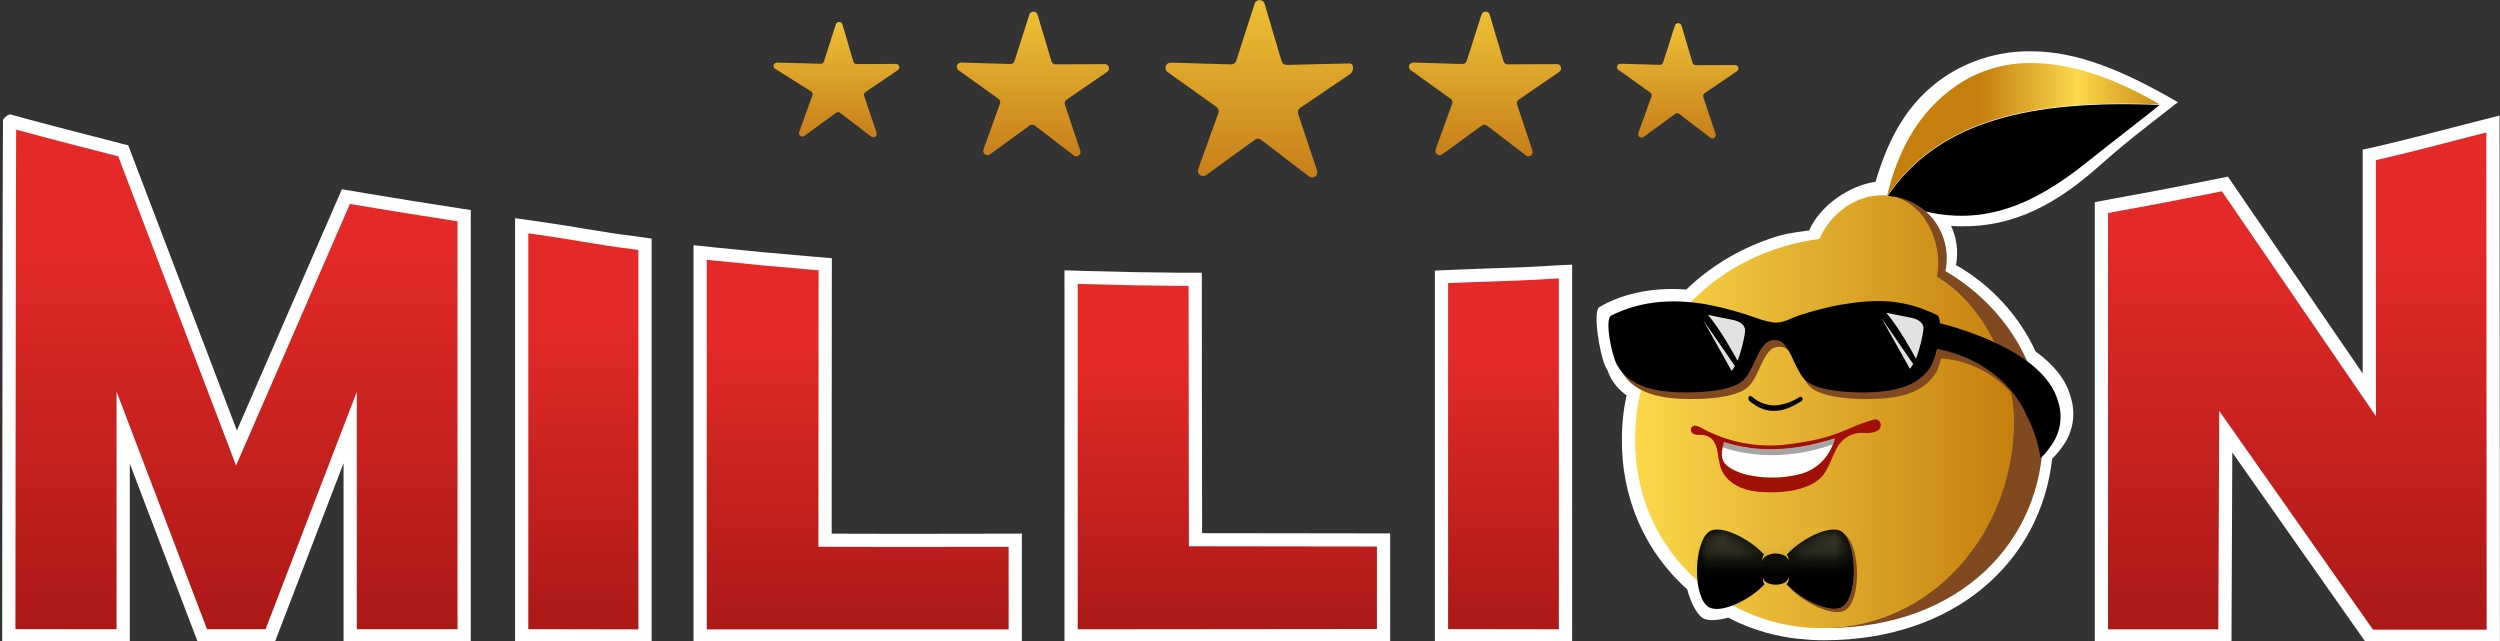
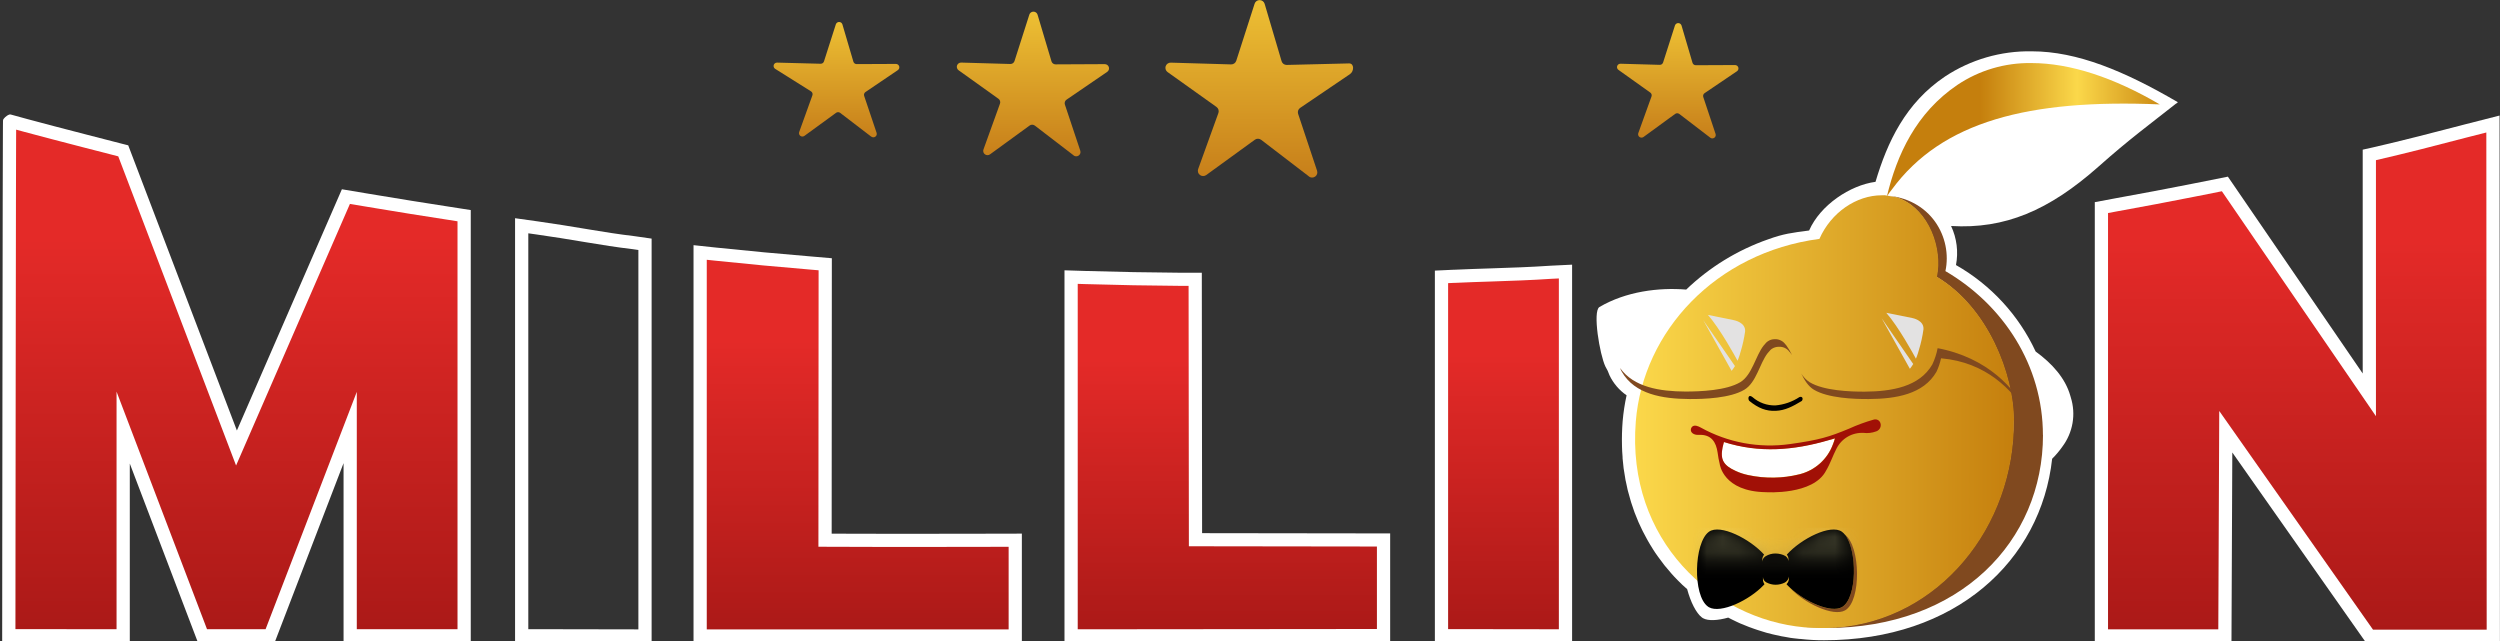
<svg xmlns="http://www.w3.org/2000/svg" width="156" height="40" viewBox="0 0 156 40" fill="none">
  <rect x="0" y="0" width="156" height="40" fill="#333333" stroke="none" />
  <g clip-path="url(#clip0_4_3703)">
    <path d="M81.671 11.003L78.693 8.722C78.636 8.68 78.567 8.656 78.496 8.656C78.425 8.656 78.355 8.68 78.299 8.722L75.267 10.924C75.21 10.965 75.143 10.986 75.073 10.986C75.004 10.985 74.936 10.963 74.88 10.923C74.824 10.882 74.782 10.825 74.761 10.759C74.74 10.693 74.74 10.623 74.762 10.557L76.031 7.043C76.052 6.977 76.053 6.907 76.031 6.841C76.01 6.775 75.969 6.717 75.912 6.676L72.858 4.498C72.801 4.457 72.758 4.4 72.737 4.333C72.715 4.267 72.716 4.195 72.738 4.129C72.761 4.063 72.804 4.006 72.862 3.966C72.92 3.926 72.99 3.906 73.06 3.909L76.819 4.019C76.89 4.021 76.96 4 77.019 3.959C77.077 3.918 77.121 3.859 77.143 3.791L78.286 0.237C78.306 0.17 78.347 0.111 78.404 0.07C78.46 0.028 78.529 0.006 78.599 0.006C78.67 0.006 78.738 0.028 78.795 0.07C78.851 0.111 78.893 0.17 78.913 0.237L79.971 3.819C79.991 3.887 80.032 3.946 80.09 3.988C80.147 4.03 80.216 4.053 80.287 4.052L84.187 3.957C84.511 3.957 84.503 4.448 84.235 4.628L81.129 6.733C81.071 6.772 81.026 6.829 81.004 6.895C80.981 6.962 80.98 7.033 81.001 7.1L82.182 10.644C82.206 10.71 82.209 10.783 82.188 10.851C82.167 10.918 82.124 10.977 82.067 11.019C82.009 11.061 81.939 11.082 81.867 11.081C81.796 11.079 81.727 11.055 81.671 11.011" fill="url(#paint0_linear_4_3703)" />
-     <path d="M95.212 9.693L92.783 7.834C92.737 7.8 92.681 7.781 92.623 7.781C92.566 7.781 92.51 7.8 92.463 7.834L89.994 9.632C89.948 9.666 89.892 9.683 89.835 9.683C89.778 9.683 89.722 9.664 89.677 9.63C89.631 9.597 89.597 9.549 89.58 9.495C89.563 9.441 89.564 9.383 89.583 9.33L90.615 6.469C90.635 6.415 90.637 6.355 90.619 6.3C90.602 6.245 90.567 6.197 90.519 6.164L88.033 4.384C87.987 4.351 87.952 4.304 87.934 4.25C87.917 4.196 87.917 4.138 87.936 4.085C87.954 4.031 87.989 3.985 88.036 3.952C88.083 3.92 88.139 3.903 88.196 3.905L91.259 3.993C91.317 3.995 91.374 3.978 91.421 3.945C91.468 3.912 91.503 3.864 91.52 3.81L92.445 0.914C92.462 0.86 92.496 0.812 92.542 0.778C92.588 0.745 92.644 0.727 92.701 0.727C92.758 0.727 92.814 0.745 92.86 0.778C92.906 0.812 92.94 0.86 92.957 0.914L93.825 3.834C93.843 3.887 93.877 3.934 93.923 3.967C93.969 4 94.025 4.017 94.082 4.017L97.145 4.002C97.203 4.002 97.258 4.02 97.304 4.053C97.35 4.087 97.385 4.134 97.401 4.188C97.418 4.242 97.418 4.3 97.399 4.354C97.38 4.407 97.344 4.453 97.297 4.485L94.766 6.219C94.718 6.252 94.682 6.299 94.664 6.353C94.645 6.408 94.646 6.467 94.665 6.522L95.625 9.407C95.643 9.461 95.644 9.519 95.626 9.573C95.609 9.627 95.574 9.675 95.527 9.708C95.48 9.741 95.424 9.758 95.367 9.756C95.309 9.755 95.254 9.735 95.209 9.7" fill="url(#paint1_linear_4_3703)" />
    <path d="M66.992 9.693L64.569 7.834C64.522 7.8 64.466 7.781 64.408 7.781C64.35 7.781 64.293 7.8 64.247 7.834L61.777 9.632C61.731 9.666 61.675 9.683 61.618 9.683C61.561 9.683 61.506 9.664 61.46 9.63C61.414 9.597 61.38 9.549 61.364 9.495C61.347 9.441 61.348 9.383 61.367 9.33L62.399 6.469C62.419 6.415 62.42 6.356 62.403 6.301C62.386 6.246 62.352 6.198 62.304 6.164L59.816 4.384C59.77 4.351 59.736 4.304 59.718 4.25C59.7 4.196 59.701 4.138 59.719 4.085C59.737 4.031 59.772 3.985 59.819 3.952C59.866 3.92 59.922 3.903 59.979 3.905L63.043 3.993C63.1 3.995 63.157 3.978 63.205 3.945C63.252 3.912 63.287 3.864 63.305 3.81L64.23 0.914C64.247 0.86 64.281 0.812 64.327 0.778C64.373 0.745 64.429 0.727 64.487 0.727C64.544 0.727 64.6 0.745 64.646 0.778C64.692 0.812 64.726 0.86 64.743 0.914L65.614 3.834C65.632 3.887 65.666 3.934 65.712 3.967C65.758 4 65.814 4.017 65.871 4.017L68.934 4.002C68.992 4.002 69.048 4.019 69.094 4.052C69.141 4.086 69.175 4.133 69.192 4.187C69.209 4.241 69.209 4.299 69.19 4.353C69.171 4.407 69.135 4.453 69.088 4.485L66.552 6.219C66.504 6.251 66.467 6.299 66.449 6.353C66.43 6.408 66.43 6.467 66.448 6.522L67.41 9.407C67.428 9.461 67.428 9.519 67.41 9.573C67.392 9.627 67.357 9.673 67.31 9.706C67.263 9.739 67.207 9.756 67.15 9.755C67.093 9.754 67.038 9.735 66.992 9.7" fill="url(#paint2_linear_4_3703)" />
    <path d="M54.361 8.524L52.424 7.041C52.388 7.014 52.343 6.999 52.297 6.999C52.251 6.999 52.206 7.014 52.169 7.041L50.197 8.478C50.16 8.506 50.115 8.521 50.069 8.521C50.023 8.521 49.978 8.506 49.942 8.479C49.905 8.452 49.878 8.413 49.865 8.369C49.852 8.325 49.853 8.279 49.87 8.236L50.693 5.951C50.709 5.908 50.71 5.861 50.697 5.816C50.683 5.772 50.655 5.734 50.617 5.707L48.362 4.29C48.324 4.264 48.296 4.227 48.282 4.183C48.268 4.14 48.268 4.093 48.283 4.05C48.297 4.007 48.326 3.969 48.364 3.944C48.402 3.918 48.447 3.905 48.493 3.907L51.207 3.978C51.253 3.98 51.298 3.966 51.336 3.94C51.374 3.913 51.402 3.875 51.416 3.832L52.156 1.519C52.17 1.476 52.197 1.439 52.234 1.412C52.271 1.386 52.315 1.371 52.36 1.371C52.406 1.371 52.45 1.386 52.487 1.412C52.524 1.439 52.551 1.476 52.565 1.519L53.251 3.848C53.264 3.892 53.292 3.931 53.329 3.959C53.366 3.986 53.412 4.001 53.458 4L55.904 3.989C55.95 3.989 55.994 4.003 56.031 4.03C56.068 4.056 56.095 4.094 56.109 4.137C56.123 4.18 56.122 4.227 56.107 4.27C56.092 4.312 56.064 4.349 56.026 4.375L54.004 5.744C53.966 5.77 53.938 5.807 53.923 5.851C53.908 5.894 53.908 5.941 53.923 5.984L54.7 8.291C54.714 8.334 54.714 8.381 54.7 8.424C54.686 8.467 54.658 8.504 54.62 8.53C54.583 8.557 54.538 8.57 54.492 8.569C54.447 8.568 54.403 8.552 54.367 8.524" fill="url(#paint3_linear_4_3703)" />
    <path d="M106.722 8.592L104.786 7.109C104.748 7.082 104.703 7.067 104.657 7.067C104.611 7.067 104.566 7.082 104.528 7.109L102.558 8.546C102.522 8.574 102.477 8.588 102.431 8.589C102.385 8.589 102.34 8.574 102.303 8.547C102.266 8.519 102.239 8.481 102.226 8.437C102.213 8.393 102.215 8.347 102.231 8.304L103.054 6.019C103.07 5.976 103.071 5.929 103.057 5.885C103.043 5.842 103.016 5.804 102.978 5.777L100.991 4.36C100.954 4.334 100.926 4.296 100.911 4.253C100.897 4.21 100.897 4.163 100.912 4.12C100.927 4.076 100.956 4.039 100.993 4.013C101.031 3.988 101.077 3.975 101.123 3.977L103.568 4.046C103.614 4.048 103.66 4.034 103.698 4.008C103.735 3.981 103.763 3.943 103.777 3.9L104.517 1.589C104.531 1.546 104.558 1.509 104.595 1.482C104.632 1.455 104.676 1.441 104.722 1.441C104.767 1.441 104.812 1.455 104.848 1.482C104.885 1.509 104.912 1.546 104.926 1.589L105.612 3.918C105.625 3.962 105.653 4.001 105.69 4.029C105.728 4.056 105.773 4.071 105.82 4.07L108.265 4.059C108.311 4.059 108.355 4.073 108.392 4.099C108.429 4.126 108.457 4.164 108.47 4.207C108.484 4.25 108.483 4.297 108.468 4.339C108.453 4.382 108.425 4.419 108.387 4.445L106.365 5.814C106.327 5.839 106.299 5.877 106.284 5.92C106.27 5.964 106.269 6.011 106.284 6.054L107.052 8.359C107.066 8.402 107.066 8.448 107.052 8.492C107.038 8.535 107.01 8.572 106.973 8.598C106.935 8.624 106.89 8.638 106.845 8.637C106.799 8.636 106.755 8.62 106.719 8.592" fill="url(#paint4_linear_4_3703)" />
    <path d="M118.303 12.358L117.581 12.236C117.826 12.249 118.068 12.29 118.303 12.358Z" fill="#80491F" />
    <path d="M118.303 12.358L117.581 12.236C117.826 12.249 118.068 12.29 118.303 12.358Z" fill="#FBD84A" />
    <path d="M126.774 3.202C124.853 3.17 122.968 3.718 121.369 4.774C118.908 6.426 117.767 8.867 117.032 11.346C115.449 11.557 113.586 12.794 112.889 14.383C111.816 14.524 111.294 14.585 110.334 14.933C108.421 15.601 106.676 16.671 105.219 18.07C103.495 17.93 101.464 18.185 99.804 19.158C99.368 19.427 99.825 22.127 100.174 22.866C100.221 22.958 100.271 23.05 100.322 23.142C100.355 23.237 100.392 23.331 100.435 23.422C100.674 23.922 101.041 24.351 101.499 24.667C101.382 25.2 101.299 25.74 101.253 26.283C101.213 26.788 101.199 27.294 101.212 27.799V27.827C101.212 28.058 101.233 28.291 101.249 28.519C101.251 28.544 101.251 28.57 101.249 28.596C101.266 28.805 101.29 29.016 101.314 29.225C101.314 29.255 101.327 29.291 101.331 29.326C101.358 29.521 101.388 29.719 101.425 29.91C101.425 29.945 101.44 29.985 101.449 30.025C101.486 30.209 101.523 30.392 101.567 30.576C101.578 30.612 101.588 30.653 101.599 30.693C101.645 30.877 101.693 31.049 101.747 31.224C101.758 31.268 101.771 31.308 101.782 31.345C101.836 31.519 101.893 31.688 101.954 31.853C101.971 31.893 101.982 31.939 101.998 31.98C102.059 32.141 102.126 32.303 102.194 32.464C102.211 32.504 102.228 32.545 102.243 32.585C102.313 32.743 102.385 32.901 102.463 33.055C102.479 33.095 102.5 33.13 102.52 33.171C102.598 33.325 102.675 33.475 102.761 33.624L102.822 33.734C102.907 33.883 102.994 34.033 103.086 34.174C103.106 34.206 103.127 34.242 103.147 34.275C103.241 34.42 103.332 34.565 103.438 34.706C103.462 34.736 103.482 34.769 103.502 34.793C103.604 34.938 103.715 35.079 103.821 35.22C103.841 35.244 103.858 35.27 103.878 35.294C103.996 35.439 104.113 35.576 104.237 35.718C104.249 35.736 104.262 35.752 104.277 35.767C104.411 35.919 104.549 36.07 104.692 36.211C104.877 36.406 105.078 36.589 105.278 36.762C105.491 37.551 105.833 38.256 106.203 38.533C106.224 38.548 106.245 38.563 106.268 38.575C106.59 38.758 107.193 38.72 107.84 38.538C107.916 38.579 107.992 38.619 108.068 38.654C108.144 38.689 108.271 38.755 108.377 38.804C108.451 38.836 108.525 38.872 108.597 38.905C108.708 38.946 108.817 38.993 108.924 39.037L109.139 39.124C109.25 39.164 109.365 39.208 109.477 39.245L109.687 39.316C109.803 39.357 109.921 39.393 110.04 39.426L110.24 39.487C110.362 39.518 110.48 39.551 110.61 39.581L110.806 39.625C110.932 39.652 111.054 39.681 111.176 39.705L111.361 39.736C111.486 39.762 111.614 39.782 111.731 39.803L111.916 39.827C112.043 39.843 112.169 39.858 112.3 39.87H112.345C112.836 39.926 113.33 39.953 113.825 39.951C122.036 39.951 127.353 34.987 128.054 28.627C128.291 28.392 128.505 28.138 128.696 27.865C129.019 27.432 129.235 26.929 129.326 26.398C129.417 25.866 129.381 25.321 129.22 24.806C129.21 24.771 129.203 24.738 129.19 24.703C128.877 23.59 128.039 22.672 127.024 21.934C125.971 19.668 124.234 17.782 122.053 16.539C122.211 15.715 122.104 14.863 121.748 14.102C125.1 14.302 127.853 13.139 130.951 10.392C132.892 8.668 134.066 7.822 135.777 6.47C135.781 6.469 135.784 6.469 135.787 6.47L135.901 6.38C132.577 4.438 129.617 3.202 126.774 3.202Z" fill="white" />
-     <path fill-rule="evenodd" clip-rule="evenodd" d="M134.764 6.543L134.466 6.783V6.792C133.008 7.949 131.932 8.762 130.197 10.143C126.806 12.856 123.537 14.254 119.423 13.001C118.836 12.835 118.27 12.6 117.739 12.302C117.834 12.142 117.942 11.99 118.061 11.848C121.171 7.627 126.571 6.205 134.773 6.55" fill="black" />
    <path d="M134.773 6.515C126.574 6.17 121.171 7.585 118.061 11.813C117.942 11.955 117.834 12.106 117.739 12.266C118.363 9.658 119.56 7.043 122.148 5.293C123.508 4.384 125.117 3.91 126.758 3.935C129.185 3.935 131.908 4.839 134.773 6.518" fill="url(#paint5_linear_4_3703)" />
    <path d="M127.483 27.133C127.483 33.775 122.304 39.188 113.962 39.188C113.495 39.19 113.028 39.164 112.564 39.111C112.89 39.139 113.217 39.155 113.543 39.155C113.681 39.155 113.814 39.155 113.953 39.155C114.092 39.155 114.255 39.142 114.397 39.135C114.434 39.138 114.471 39.138 114.508 39.135C120.966 38.674 125.678 32.853 125.637 26.216C125.617 23.346 124.035 19.187 120.827 17.27C121.197 15.495 120.334 13.152 118.578 12.407C118.489 12.368 118.397 12.334 118.304 12.306C118.069 12.238 117.827 12.198 117.583 12.185H117.531C120.526 12.33 121.837 14.868 121.394 16.917C125.008 19.028 127.478 22.804 127.478 27.157" fill="#80491F" />
    <path d="M125.664 26.248C125.704 32.886 120.993 38.707 114.535 39.167C114.498 39.17 114.461 39.17 114.424 39.167C114.281 39.167 114.131 39.184 113.98 39.188C113.828 39.191 113.708 39.188 113.569 39.188C113.243 39.188 112.916 39.171 112.59 39.144C106.915 38.63 101.474 33.706 102.074 26.298C102.525 20.679 107.057 15.763 113.532 14.906C114.257 13.254 115.843 12.186 117.417 12.186C117.443 12.184 117.469 12.184 117.494 12.186C117.535 12.186 117.58 12.186 117.62 12.186L118.342 12.307C118.435 12.335 118.526 12.369 118.616 12.408C120.371 13.153 121.235 15.497 120.865 17.271C124.067 19.187 125.649 23.347 125.675 26.217" fill="url(#paint6_linear_4_3703)" />
    <path d="M111.825 22.16C111.792 22.116 111.764 22.074 111.731 22.033C111.697 21.993 111.675 21.965 111.649 21.938C111.579 21.843 111.487 21.767 111.381 21.715C111.275 21.663 111.157 21.637 111.039 21.639H110.994C110.839 21.639 110.687 21.685 110.558 21.771C110.503 21.808 110.455 21.855 110.415 21.909C110.378 21.945 110.345 21.986 110.304 22.033C109.799 22.681 109.6 23.869 108.85 24.318C107.979 24.843 106.34 24.909 105.419 24.9C103.735 24.889 102.008 24.604 101.201 23.199C101.159 23.123 101.123 23.044 101.092 22.964C101.952 24.169 103.573 24.423 105.162 24.432C106.087 24.432 107.726 24.371 108.597 23.846C109.337 23.397 109.542 22.208 110.053 21.562C110.084 21.518 110.119 21.477 110.158 21.441C110.199 21.387 110.248 21.341 110.304 21.303C110.432 21.212 110.584 21.164 110.741 21.165C110.866 21.159 110.991 21.182 111.104 21.235C111.218 21.287 111.316 21.366 111.392 21.465L111.474 21.562C111.608 21.749 111.725 21.948 111.823 22.156" fill="#80491F" />
    <path d="M126.443 25.76C125.573 24.346 123.944 22.6 121.121 22.358C121.059 22.648 120.963 22.93 120.836 23.199C120.027 24.604 118.305 24.889 116.622 24.9C115.697 24.909 114.062 24.843 113.187 24.318C112.831 24.103 112.595 23.72 112.395 23.303C112.529 23.525 112.711 23.713 112.929 23.854C113.801 24.379 115.44 24.443 116.361 24.439C118.044 24.426 119.772 24.14 120.579 22.738C120.731 22.416 120.842 22.076 120.908 21.727C121.093 21.758 121.263 21.799 121.433 21.841C124.489 22.608 125.99 24.685 126.443 25.764" fill="#80491F" />
-     <path d="M128.427 25.061C128.42 25.028 128.41 24.996 128.398 24.964C127.51 21.973 122.326 20.488 121.046 20.165C121.051 19.998 121.009 19.833 120.924 19.688C118.867 18.669 117.156 18.625 114.923 19.005C113.732 19.207 112.204 19.664 111.728 19.89C111.421 20.048 111.08 20.131 110.733 20.132C110.393 20.084 110.058 20.003 109.734 19.89C108.697 19.511 107.63 19.215 106.545 19.005C104.658 18.673 102.595 18.669 100.542 19.688C100.109 19.914 100.562 22.171 100.912 22.789C100.956 22.864 101.005 22.945 101.058 23.019C101.918 24.224 103.539 24.477 105.128 24.487C106.053 24.487 107.692 24.426 108.563 23.901C109.303 23.452 109.509 22.262 110.019 21.617C110.051 21.573 110.086 21.533 110.125 21.495C110.165 21.442 110.215 21.395 110.271 21.358C110.398 21.267 110.551 21.219 110.707 21.22C110.832 21.213 110.957 21.237 111.07 21.289C111.184 21.342 111.283 21.421 111.358 21.519L111.44 21.617C111.575 21.804 111.692 22.003 111.789 22.211C111.955 22.603 112.146 22.984 112.361 23.351C112.493 23.573 112.675 23.762 112.894 23.901C113.765 24.426 115.404 24.49 116.325 24.487C118.009 24.474 119.737 24.188 120.543 22.785C120.696 22.464 120.807 22.124 120.872 21.774C121.057 21.806 121.228 21.846 121.398 21.888C124.454 22.655 125.954 24.733 126.407 25.812C126.87 26.679 127.182 27.617 127.332 28.586C127.552 28.389 127.745 28.164 127.908 27.918C128.226 27.521 128.439 27.052 128.53 26.553C128.62 26.053 128.584 25.54 128.426 25.057" fill="black" />
    <path d="M120.024 20.552C119.964 20.987 119.869 21.417 119.739 21.837C119.739 21.857 119.728 21.877 119.719 21.904C119.71 21.932 119.699 21.972 119.691 22.006C119.684 22.038 119.678 22.046 119.671 22.066C119.638 22.173 119.598 22.279 119.553 22.382C119.431 22.15 118.465 20.385 117.703 19.519L119.333 19.847C119.333 19.847 120.072 19.98 120.024 20.554" fill="#E3E2E2" />
    <path d="M108.895 20.68C108.834 21.116 108.738 21.545 108.609 21.965C108.609 21.985 108.598 22.009 108.588 22.033C108.579 22.057 108.568 22.103 108.561 22.139C108.553 22.176 108.548 22.18 108.54 22.196C108.507 22.303 108.467 22.408 108.422 22.51C108.3 22.281 107.334 20.514 106.572 19.649L108.198 19.98C108.198 19.98 108.938 20.11 108.895 20.684" fill="#E3E2E2" />
    <path d="M119.384 22.714C119.322 22.818 119.253 22.918 119.177 23.013L117.405 19.844L119.384 22.714Z" fill="#E3E2E2" />
    <path d="M108.261 22.842C108.199 22.947 108.129 23.047 108.052 23.141L106.28 19.976L108.261 22.842Z" fill="#E3E2E2" />
    <path d="M114.491 27.372C114.457 27.491 114.417 27.608 114.37 27.722C114.203 28.18 113.925 28.591 113.56 28.917C113.195 29.244 112.755 29.476 112.278 29.594C111.239 29.851 110.153 29.869 109.106 29.647C108.83 29.592 108.562 29.504 108.307 29.387C107.542 29.042 107.321 28.68 107.483 27.902C107.504 27.801 107.531 27.693 107.565 27.577C109.764 28.28 111.905 28.104 114.104 27.46H114.132L114.491 27.372Z" fill="white" />
-     <path d="M114.5 27.346C114.464 27.475 114.421 27.603 114.37 27.728C110.932 28.965 108.22 28.17 107.483 27.911C107.504 27.81 107.531 27.702 107.565 27.586C109.897 28.33 112.16 28.091 114.5 27.35" fill="#A5A5A4" />
    <path d="M117.351 26.454C117.344 26.405 117.326 26.359 117.299 26.318C117.272 26.277 117.236 26.242 117.194 26.216C117.151 26.191 117.104 26.175 117.054 26.169C117.005 26.164 116.955 26.17 116.909 26.186C116.388 26.335 115.88 26.522 115.388 26.746C114.132 27.269 113.518 27.454 111.703 27.709C109.779 27.983 107.819 27.62 106.124 26.678C105.976 26.599 105.739 26.482 105.585 26.632C105.552 26.667 105.528 26.71 105.516 26.757C105.504 26.804 105.504 26.853 105.517 26.9C105.587 27.096 105.839 27.148 105.996 27.137C106.799 27.091 107.087 27.605 107.178 28.238C107.208 28.479 107.253 28.719 107.311 28.955C107.311 28.968 107.518 30.677 110.203 30.713C110.203 30.713 113.151 30.912 113.945 29.37C114.21 28.931 114.358 28.453 114.592 28.005C114.745 27.692 114.988 27.43 115.29 27.253C115.592 27.077 115.94 26.993 116.291 27.012C116.549 27.043 116.812 27.013 117.057 26.924C117.156 26.896 117.241 26.832 117.296 26.745C117.35 26.659 117.371 26.555 117.353 26.454M114.5 27.346C114.5 27.357 114.5 27.368 114.5 27.377C114.466 27.496 114.426 27.613 114.38 27.728C114.213 28.186 113.934 28.596 113.569 28.923C113.204 29.249 112.764 29.482 112.287 29.599C111.248 29.858 110.163 29.876 109.115 29.653C108.839 29.597 108.571 29.51 108.316 29.392C107.552 29.047 107.33 28.686 107.493 27.907C107.513 27.807 107.541 27.698 107.574 27.583C109.775 28.285 111.914 28.109 114.113 27.467C114.245 27.428 114.378 27.388 114.509 27.346" fill="#A11006" />
    <path d="M112.286 24.777C111.837 25.073 111.322 25.252 110.785 25.298C110.26 25.311 109.75 25.126 109.357 24.78C109.087 24.564 109.052 24.9 109.156 25.015C109.724 25.476 110.206 25.66 110.8 25.636C111.394 25.612 111.855 25.366 112.43 25.021C112.526 24.914 112.495 24.705 112.286 24.777Z" fill="black" />
    <path d="M115.133 33.376C115.898 34.365 115.891 37.351 114.935 37.892C114.25 38.281 112.639 37.556 111.71 36.698C112.589 37.637 114.395 38.505 115.133 38.087C116.163 37.503 116.091 34.073 115.133 33.376Z" fill="#80491F" />
    <path d="M115.133 33.376C115.077 33.302 115.011 33.237 114.937 33.182C114.243 32.677 112.387 33.62 111.501 34.604C111.557 34.682 111.592 34.773 111.601 34.868C111.606 34.921 111.606 34.975 111.601 35.028C111.598 34.97 111.583 34.913 111.557 34.861C111.53 34.809 111.493 34.763 111.448 34.727L111.412 34.699C111.321 34.644 111.222 34.604 111.118 34.58C111.011 34.553 110.9 34.539 110.789 34.538C110.572 34.537 110.358 34.597 110.173 34.71C110.149 34.727 110.127 34.745 110.105 34.763C110.063 34.8 110.029 34.844 110.005 34.893C109.981 34.943 109.967 34.997 109.964 35.051C109.96 35.005 109.96 34.957 109.964 34.91C109.971 34.8 110.011 34.695 110.081 34.609C109.196 33.624 107.335 32.677 106.638 33.182C105.7 33.862 105.613 37.164 106.575 37.85C106.595 37.866 106.616 37.88 106.638 37.892C107.378 38.307 109.163 37.45 110.045 36.518C110.068 36.496 110.086 36.474 110.105 36.454C110.043 36.366 110.009 36.261 110.008 36.154C110.004 36.104 110.004 36.054 110.008 36.004C110.013 36.108 110.058 36.207 110.134 36.279L110.21 36.336L110.238 36.349C110.409 36.44 110.599 36.487 110.793 36.488C110.998 36.489 111.2 36.44 111.383 36.347C111.449 36.308 111.505 36.255 111.547 36.192C111.589 36.128 111.616 36.056 111.625 35.98C111.63 36.031 111.63 36.083 111.625 36.134C111.618 36.255 111.565 36.368 111.477 36.452C111.509 36.487 111.54 36.522 111.573 36.554L111.585 36.566C111.625 36.608 111.668 36.648 111.712 36.69C112.637 37.549 114.252 38.274 114.937 37.885C115.893 37.334 115.9 34.358 115.134 33.369" fill="black" />
    <g opacity="0.6">
      <mask id="mask0_4_3703" style="mask-type:luminance" maskUnits="userSpaceOnUse" x="105" y="33" width="11" height="5">
        <path d="M115.688 33.271H105.91V37.913H115.688V33.271Z" fill="white" />
      </mask>
      <g mask="url(#mask0_4_3703)">
        <mask id="mask1_4_3703" style="mask-type:luminance" maskUnits="userSpaceOnUse" x="105" y="33" width="11" height="5">
          <path d="M114.943 37.812C114.203 38.211 112.353 37.367 111.482 36.471C111.526 36.434 111.561 36.388 111.587 36.337C111.613 36.286 111.628 36.231 111.632 36.174C111.637 36.126 111.637 36.078 111.632 36.031C111.622 36.103 111.595 36.172 111.553 36.232C111.51 36.292 111.455 36.341 111.389 36.376C111.241 36.462 111.072 36.508 110.899 36.508H110.714C110.534 36.509 110.358 36.458 110.206 36.363C110.176 36.345 110.148 36.325 110.12 36.304C110.083 36.272 110.053 36.232 110.031 36.188C110.01 36.144 109.997 36.096 109.995 36.047C109.991 36.094 109.991 36.141 109.995 36.188C110.003 36.289 110.044 36.384 110.111 36.46C109.249 37.357 107.396 38.205 106.644 37.807C105.614 37.256 105.686 34.049 106.644 33.403C107.34 32.929 109.203 33.817 110.087 34.74C110.018 34.819 109.977 34.917 109.971 35.021C109.967 35.065 109.967 35.109 109.971 35.153C109.974 35.101 109.988 35.051 110.012 35.004C110.036 34.958 110.069 34.917 110.109 34.884C110.132 34.867 110.154 34.849 110.178 34.834C110.336 34.727 110.523 34.671 110.714 34.673H110.899C111.085 34.672 111.267 34.725 111.423 34.825L111.458 34.849C111.502 34.882 111.539 34.925 111.565 34.974C111.592 35.022 111.607 35.076 111.611 35.131C111.617 35.081 111.617 35.031 111.611 34.981C111.603 34.891 111.569 34.806 111.513 34.735C112.399 33.817 114.255 32.931 114.949 33.403C115.907 34.054 115.979 37.266 114.949 37.807" fill="white" />
        </mask>
        <g mask="url(#mask1_4_3703)">
          <path d="M115.973 32.931H105.625V38.212H115.973V32.931Z" fill="url(#paint7_linear_4_3703)" />
        </g>
      </g>
    </g>
    <g style="mix-blend-mode:multiply">
      <mask id="mask2_4_3703" style="mask-type:luminance" maskUnits="userSpaceOnUse" x="117" y="11" width="1" height="1">
        <path d="M117.679 11.695H117.641V11.704H117.679V11.695Z" fill="white" />
      </mask>
      <g mask="url(#mask2_4_3703)">
        <path d="M117.677 11.702H117.641C117.65 11.704 117.66 11.704 117.67 11.702" fill="white" />
      </g>
    </g>
    <path d="M28.962 39.673V13.459L28.037 13.313C25.556 12.932 24.918 12.82 22.682 12.451L21.585 12.268L14.757 27.956L7.69 9.412C7.69 9.412 3.42 8.32 1.608 7.828L0.601 7.551C0.575 7.551 0.549 39.666 0.549 39.666L7.686 39.675V26.682L12.633 39.673H16.856L21.851 26.677V39.669L28.962 39.673Z" fill="url(#paint8_linear_4_3703)" />
    <path fill-rule="evenodd" clip-rule="evenodd" d="M0.197 7.469C0.206 7.432 0.371 7.211 0.601 7.142H0.657L1.717 7.433C2.621 7.679 4.139 8.074 5.433 8.408C6.079 8.575 6.67 8.727 7.098 8.837C7.312 8.892 7.486 8.937 7.606 8.968L7.793 9.015C7.793 9.015 7.793 9.015 7.69 9.412L7.793 9.015L8.001 9.068L14.782 26.864L21.334 11.81L22.749 12.047C22.75 12.047 22.75 12.047 22.75 12.047C23.149 12.113 23.498 12.171 23.815 12.223C25.273 12.464 26.065 12.595 28.1 12.909L28.102 12.909L29.375 13.108V40.083L21.438 40.079V28.901L17.141 40.083H12.348L8.099 28.926V40.085L0.136 40.075L0.136 39.665L0.549 39.666C0.136 39.665 0.136 39.665 0.136 39.665L0.138 38.285C0.138 37.407 0.139 36.153 0.141 34.647C0.144 31.637 0.148 27.622 0.153 23.608C0.157 19.594 0.163 15.579 0.169 12.568C0.172 11.063 0.175 9.808 0.179 8.93C0.18 8.491 0.182 8.145 0.183 7.909C0.184 7.791 0.185 7.7 0.186 7.638C0.186 7.607 0.187 7.582 0.187 7.564C0.187 7.555 0.188 7.545 0.188 7.536C0.188 7.533 0.189 7.523 0.19 7.511C0.191 7.504 0.194 7.483 0.197 7.469ZM0.963 39.256L7.273 39.264V24.438L12.918 39.263H16.572L22.264 24.452V39.26L28.549 39.263V13.809L27.974 13.718C27.974 13.718 27.973 13.718 27.973 13.718C25.933 13.404 25.137 13.273 23.678 13.031C23.361 12.979 23.013 12.921 22.614 12.855L22.613 12.855L21.835 12.725L14.731 29.048L7.379 9.756C7.26 9.725 7.094 9.682 6.891 9.63C6.462 9.52 5.872 9.368 5.224 9.201C3.931 8.867 2.408 8.47 1.499 8.224L1.497 8.223L1.008 8.089C1.007 8.308 1.006 8.592 1.004 8.933C1.001 9.81 0.998 11.065 0.995 12.57C0.989 15.581 0.983 19.595 0.979 23.609C0.974 27.623 0.97 31.637 0.967 34.648C0.965 36.153 0.964 37.408 0.964 38.286L0.963 39.256Z" fill="white" />
-     <path d="M39.53 15.141C37.551 14.908 35.921 14.559 33.522 14.224L32.553 14.088V39.669L40.248 39.684V15.244L39.53 15.141Z" fill="url(#paint9_linear_4_3703)" />
    <path fill-rule="evenodd" clip-rule="evenodd" d="M32.14 13.616L33.58 13.818C33.58 13.818 33.58 13.818 33.58 13.818C34.659 13.969 35.584 14.123 36.45 14.267C36.551 14.284 36.652 14.3 36.752 14.317C37.706 14.475 38.6 14.619 39.579 14.735L39.584 14.735L40.661 14.889V40.094L32.14 40.078V13.616ZM32.966 14.559V39.26L39.835 39.273V15.599L39.477 15.547C38.478 15.43 37.569 15.283 36.616 15.125C36.515 15.108 36.415 15.092 36.313 15.075C35.447 14.931 34.533 14.779 33.464 14.629L32.966 14.559Z" fill="white" />
    <path d="M51.483 33.709L51.494 16.49L50.656 16.419C48.663 16.255 46.638 16.064 44.634 15.855L43.689 15.754V39.684H45.578C53.129 39.684 56.611 39.684 62.515 39.684H63.352V33.709C63.352 33.709 55.192 33.731 51.483 33.709Z" fill="url(#paint10_linear_4_3703)" />
    <path fill-rule="evenodd" clip-rule="evenodd" d="M43.276 15.298L44.678 15.448C44.678 15.448 44.678 15.448 44.678 15.448C46.678 15.657 48.701 15.847 50.69 16.01L50.691 16.01L51.907 16.114L51.896 33.301C53.757 33.31 56.481 33.31 58.807 33.307C60.059 33.306 61.195 33.304 62.018 33.302C62.429 33.301 62.762 33.301 62.993 33.3L63.35 33.299C63.35 33.299 63.35 33.299 63.352 33.709L63.35 33.299L63.764 33.298V40.093H43.276V15.298ZM62.939 34.12C62.712 34.12 62.399 34.121 62.02 34.122C61.197 34.123 60.06 34.125 58.809 34.127C56.305 34.13 53.336 34.13 51.48 34.118L51.069 34.116L51.081 16.866L50.622 16.827C50.621 16.827 50.621 16.827 50.621 16.827C48.626 16.663 46.597 16.472 44.591 16.262L44.59 16.262L44.102 16.21V39.274H62.939V34.12Z" fill="white" />
    <path d="M74.599 33.678L74.58 17.43H73.75C71.752 17.415 69.719 17.378 67.706 17.318L66.837 17.29V39.678L86.333 39.658V33.694L74.599 33.678Z" fill="url(#paint11_linear_4_3703)" />
    <path fill-rule="evenodd" clip-rule="evenodd" d="M66.424 16.867L67.719 16.908C67.719 16.908 67.719 16.908 67.719 16.908C69.728 16.969 71.757 17.005 73.751 17.02H74.993L75.011 33.269L86.746 33.285V40.067L66.424 40.088V16.867ZM67.25 17.713V39.268L85.92 39.249V34.103L74.186 34.087L74.168 17.839H73.747C71.746 17.825 69.71 17.788 67.694 17.727L67.25 17.713Z" fill="white" />
    <path d="M90.739 17.241L89.949 17.277V39.666L97.686 39.676V16.945L96.774 16.989C94.765 17.127 92.735 17.149 90.739 17.242" fill="url(#paint12_linear_4_3703)" />
    <path fill-rule="evenodd" clip-rule="evenodd" d="M98.099 16.515V40.087L89.536 40.075V16.886L90.72 16.831L90.72 16.833C91.501 16.797 92.278 16.771 93.054 16.746C94.285 16.705 95.514 16.665 96.745 16.581L96.749 16.58L98.099 16.515ZM90.749 17.445L90.759 17.65L90.362 17.668V39.256L97.273 39.266V17.375L96.798 17.398C95.558 17.483 94.299 17.524 93.054 17.566C92.281 17.591 91.513 17.616 90.759 17.652L90.749 17.445Z" fill="white" />
    <path d="M153.867 8.17C151.98 8.663 150.058 9.161 148.151 9.599L147.846 9.667V24.638L138.833 11.478L136.835 11.877C135.279 12.185 133.69 12.486 132.112 12.77L131.128 12.954V39.68H138.833L138.888 26.939L147.86 39.7H155.582L155.56 7.738L153.867 8.17Z" fill="url(#paint13_linear_4_3703)" />
    <path fill-rule="evenodd" clip-rule="evenodd" d="M155.972 7.21L155.995 40.11H147.645L139.296 28.235L139.244 40.09H130.715V12.614L132.038 12.367C133.614 12.083 135.2 11.783 136.754 11.475C136.754 11.475 136.754 11.475 136.754 11.475L139.02 11.023L147.433 23.306V9.339L148.058 9.2C148.058 9.2 148.059 9.2 148.059 9.2C149.959 8.763 151.875 8.267 153.762 7.774L153.764 7.773L155.972 7.21ZM153.972 8.566C153.972 8.566 153.972 8.566 153.971 8.566C152.089 9.058 150.167 9.556 148.259 9.995V25.97L138.645 11.934L136.916 12.278C135.358 12.587 133.767 12.888 132.187 13.173C132.187 13.173 132.186 13.173 132.186 13.173L131.541 13.294V39.27H138.422L138.481 25.644L148.076 39.291H155.169L155.147 8.267L153.972 8.566Z" fill="white" />
  </g>
  <defs>
    <linearGradient id="paint0_linear_4_3703" x1="78.576" y1="11.073" x2="78.576" y2="4.3613e-05" gradientUnits="userSpaceOnUse">
      <stop stop-color="#C77F1A" />
      <stop offset="1" stop-color="#EDC034" />
    </linearGradient>
    <linearGradient id="paint1_linear_4_3703" x1="92.667" y1="9.748" x2="92.667" y2="0.732" gradientUnits="userSpaceOnUse">
      <stop stop-color="#C77F1A" />
      <stop offset="1" stop-color="#EDC034" />
    </linearGradient>
    <linearGradient id="paint2_linear_4_3703" x1="64.452" y1="9.748" x2="64.452" y2="0.732" gradientUnits="userSpaceOnUse">
      <stop stop-color="#C77F1A" />
      <stop offset="1" stop-color="#EDC034" />
    </linearGradient>
    <linearGradient id="paint3_linear_4_3703" x1="52.199" y1="8.57" x2="52.199" y2="1.369" gradientUnits="userSpaceOnUse">
      <stop stop-color="#C77F1A" />
      <stop offset="1" stop-color="#EDC034" />
    </linearGradient>
    <linearGradient id="paint4_linear_4_3703" x1="104.693" y1="8.638" x2="104.693" y2="1.437" gradientUnits="userSpaceOnUse">
      <stop stop-color="#C77F1A" />
      <stop offset="1" stop-color="#EDC034" />
    </linearGradient>
    <linearGradient id="paint5_linear_4_3703" x1="134.744" y1="6.317" x2="117.739" y2="6.317" gradientUnits="userSpaceOnUse">
      <stop stop-color="#CD8C15" />
      <stop offset="0.302" stop-color="#FBD84A" />
      <stop offset="0.656" stop-color="#C57F0D" />
    </linearGradient>
    <linearGradient id="paint6_linear_4_3703" x1="125.687" y1="25.753" x2="102.028" y2="25.753" gradientUnits="userSpaceOnUse">
      <stop stop-color="#C57F0D" />
      <stop offset="1" stop-color="#FBD84A" />
    </linearGradient>
    <linearGradient id="paint7_linear_4_3703" x1="111.077" y1="32.832" x2="111.077" y2="38.606" gradientUnits="userSpaceOnUse">
      <stop offset="0.03" stop-color="#F1EFAC" />
      <stop offset="0.589" stop-opacity="0" />
      <stop offset="1" stop-opacity="0" />
    </linearGradient>
    <linearGradient id="paint8_linear_4_3703" x1="14.752" y1="39.669" x2="14.752" y2="7.546" gradientUnits="userSpaceOnUse">
      <stop stop-color="#AA1917" />
      <stop offset="0.771" stop-color="#E42A28" />
    </linearGradient>
    <linearGradient id="paint9_linear_4_3703" x1="36.4" y1="39.679" x2="36.4" y2="14.084" gradientUnits="userSpaceOnUse">
      <stop stop-color="#AA1917" />
      <stop offset="0.771" stop-color="#E42A28" />
    </linearGradient>
    <linearGradient id="paint10_linear_4_3703" x1="53.518" y1="39.68" x2="53.518" y2="15.75" gradientUnits="userSpaceOnUse">
      <stop stop-color="#AA1917" />
      <stop offset="0.771" stop-color="#E42A28" />
    </linearGradient>
    <linearGradient id="paint11_linear_4_3703" x1="76.583" y1="39.675" x2="76.583" y2="17.286" gradientUnits="userSpaceOnUse">
      <stop stop-color="#AA1917" />
      <stop offset="0.771" stop-color="#E42A28" />
    </linearGradient>
    <linearGradient id="paint12_linear_4_3703" x1="93.817" y1="39.673" x2="93.817" y2="16.941" gradientUnits="userSpaceOnUse">
      <stop stop-color="#AA1917" />
      <stop offset="0.771" stop-color="#E42A28" />
    </linearGradient>
    <linearGradient id="paint13_linear_4_3703" x1="143.352" y1="39.695" x2="143.352" y2="7.733" gradientUnits="userSpaceOnUse">
      <stop stop-color="#AA1917" />
      <stop offset="0.771" stop-color="#E42A28" />
    </linearGradient>
    <clipPath id="clip0_4_3703">
      <rect width="156" height="40" fill="white" />
    </clipPath>
  </defs>
</svg>